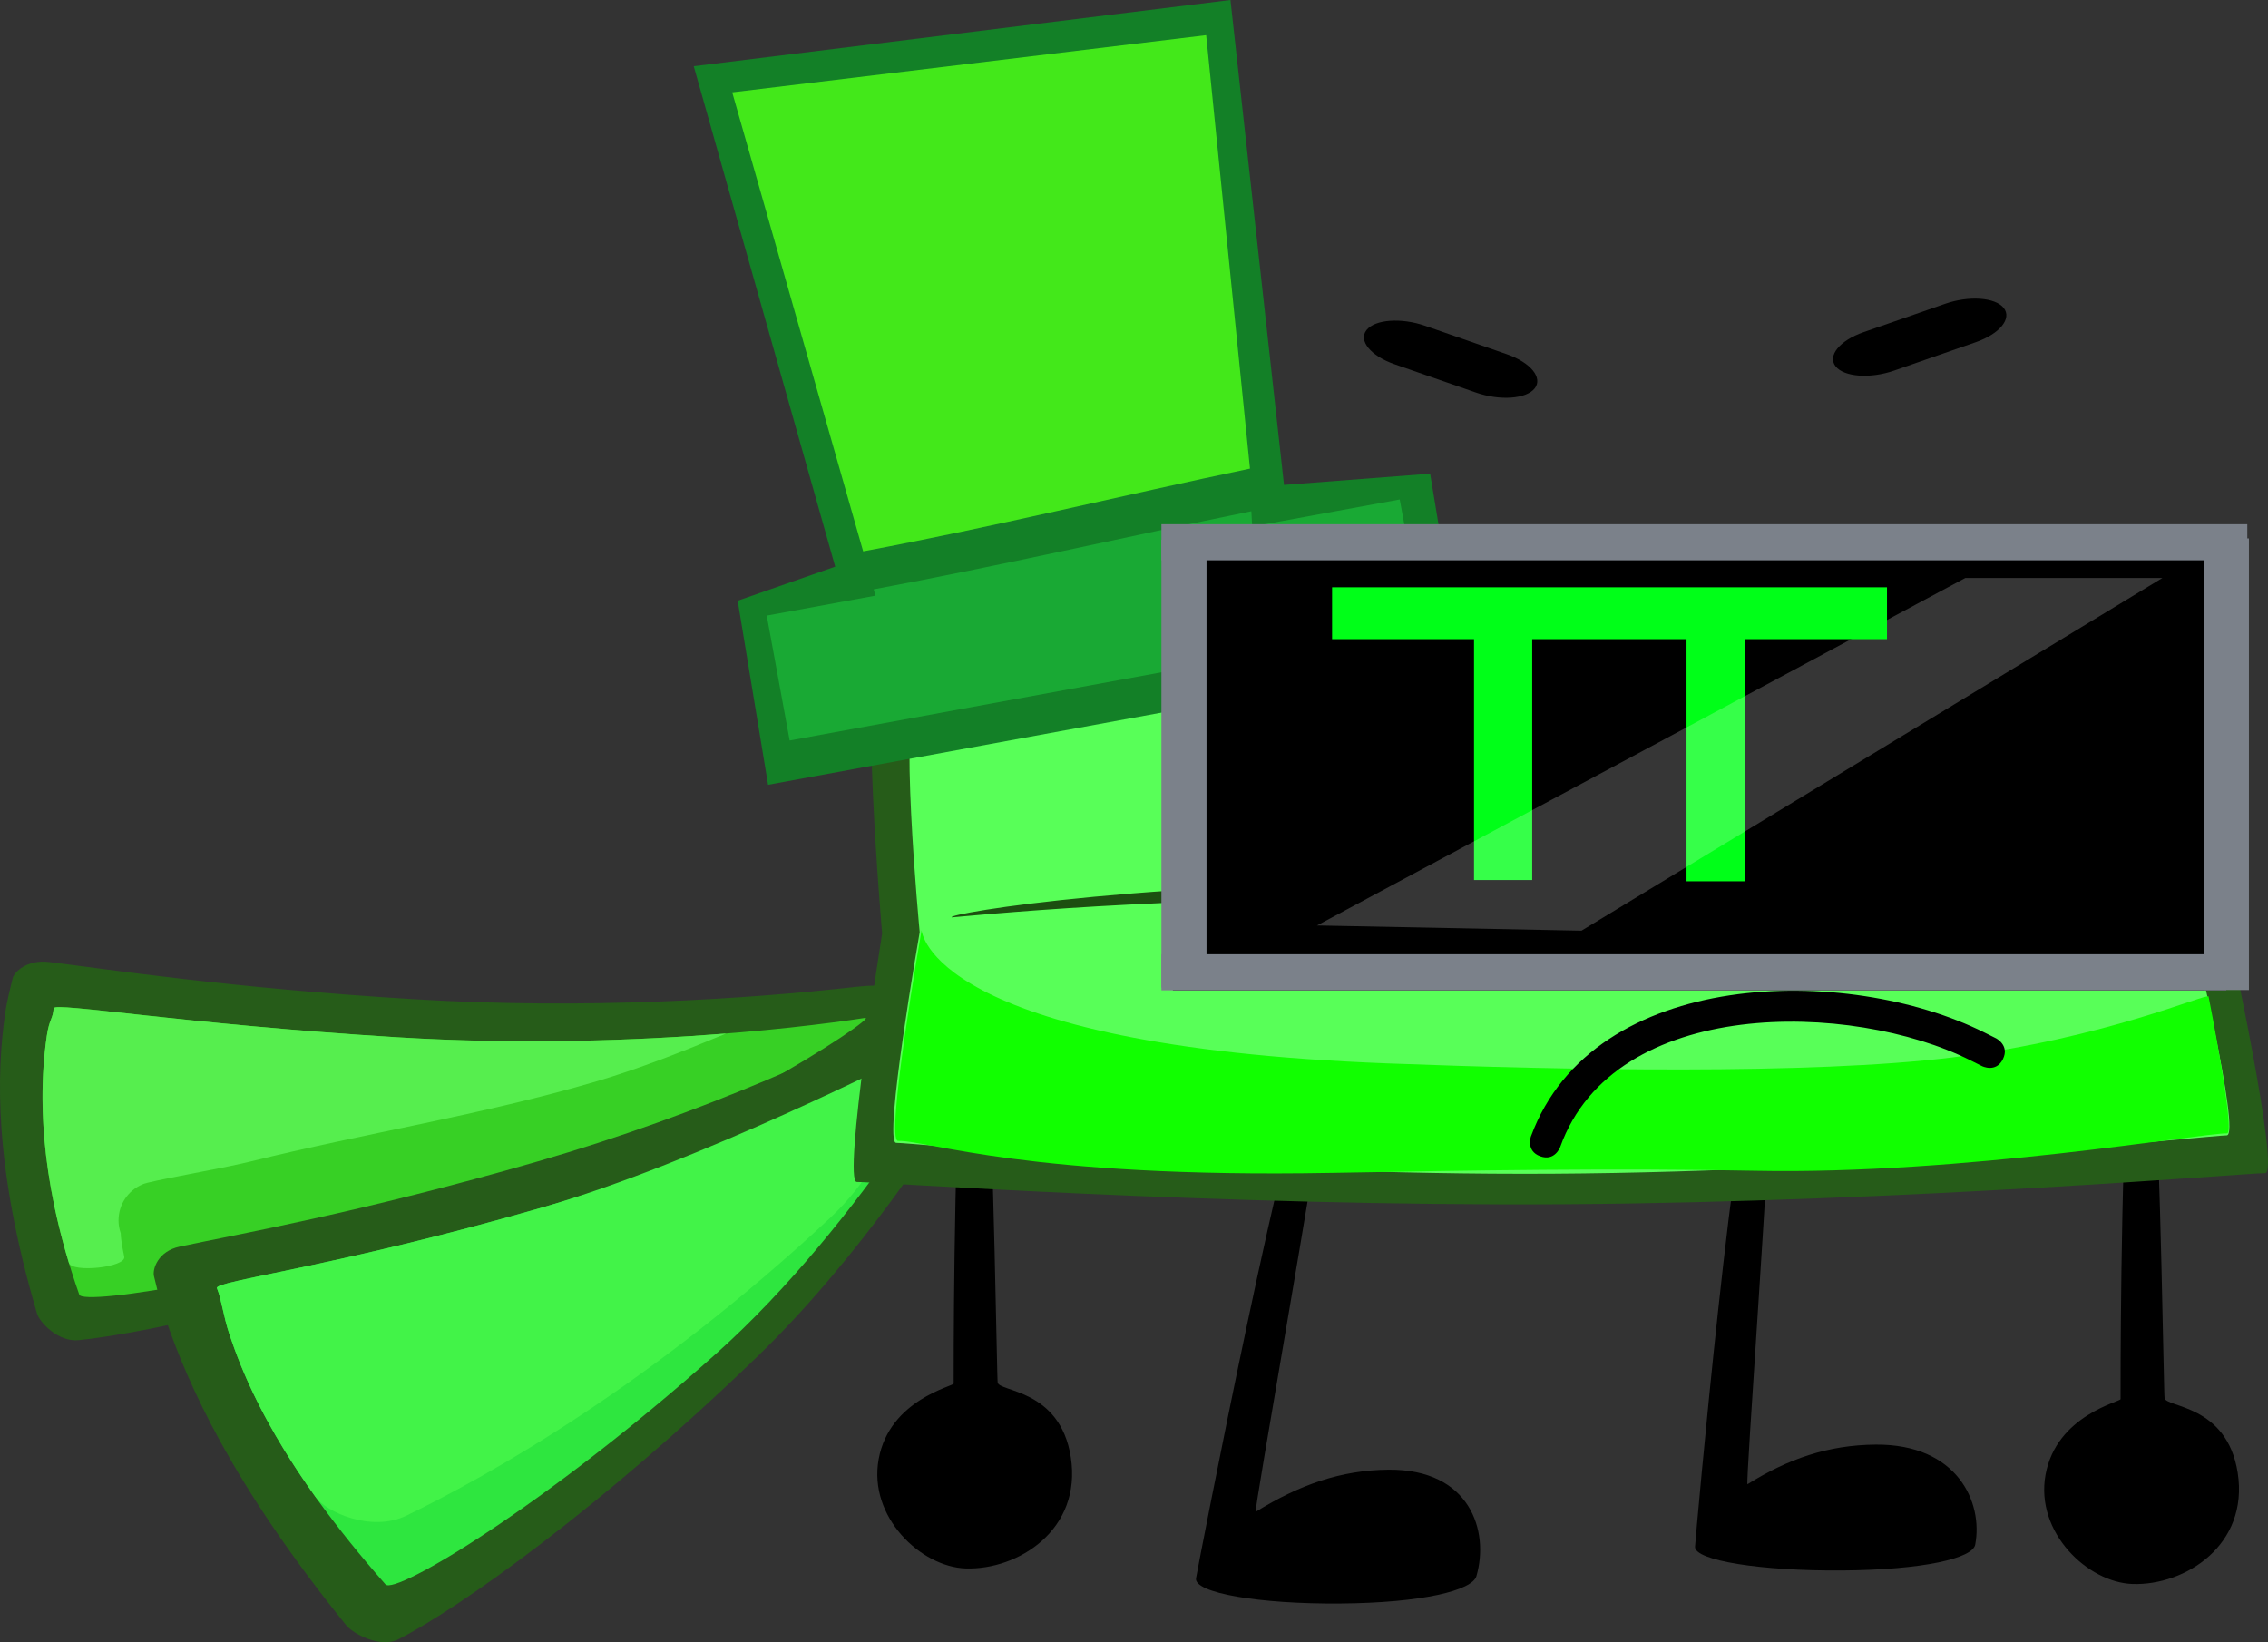
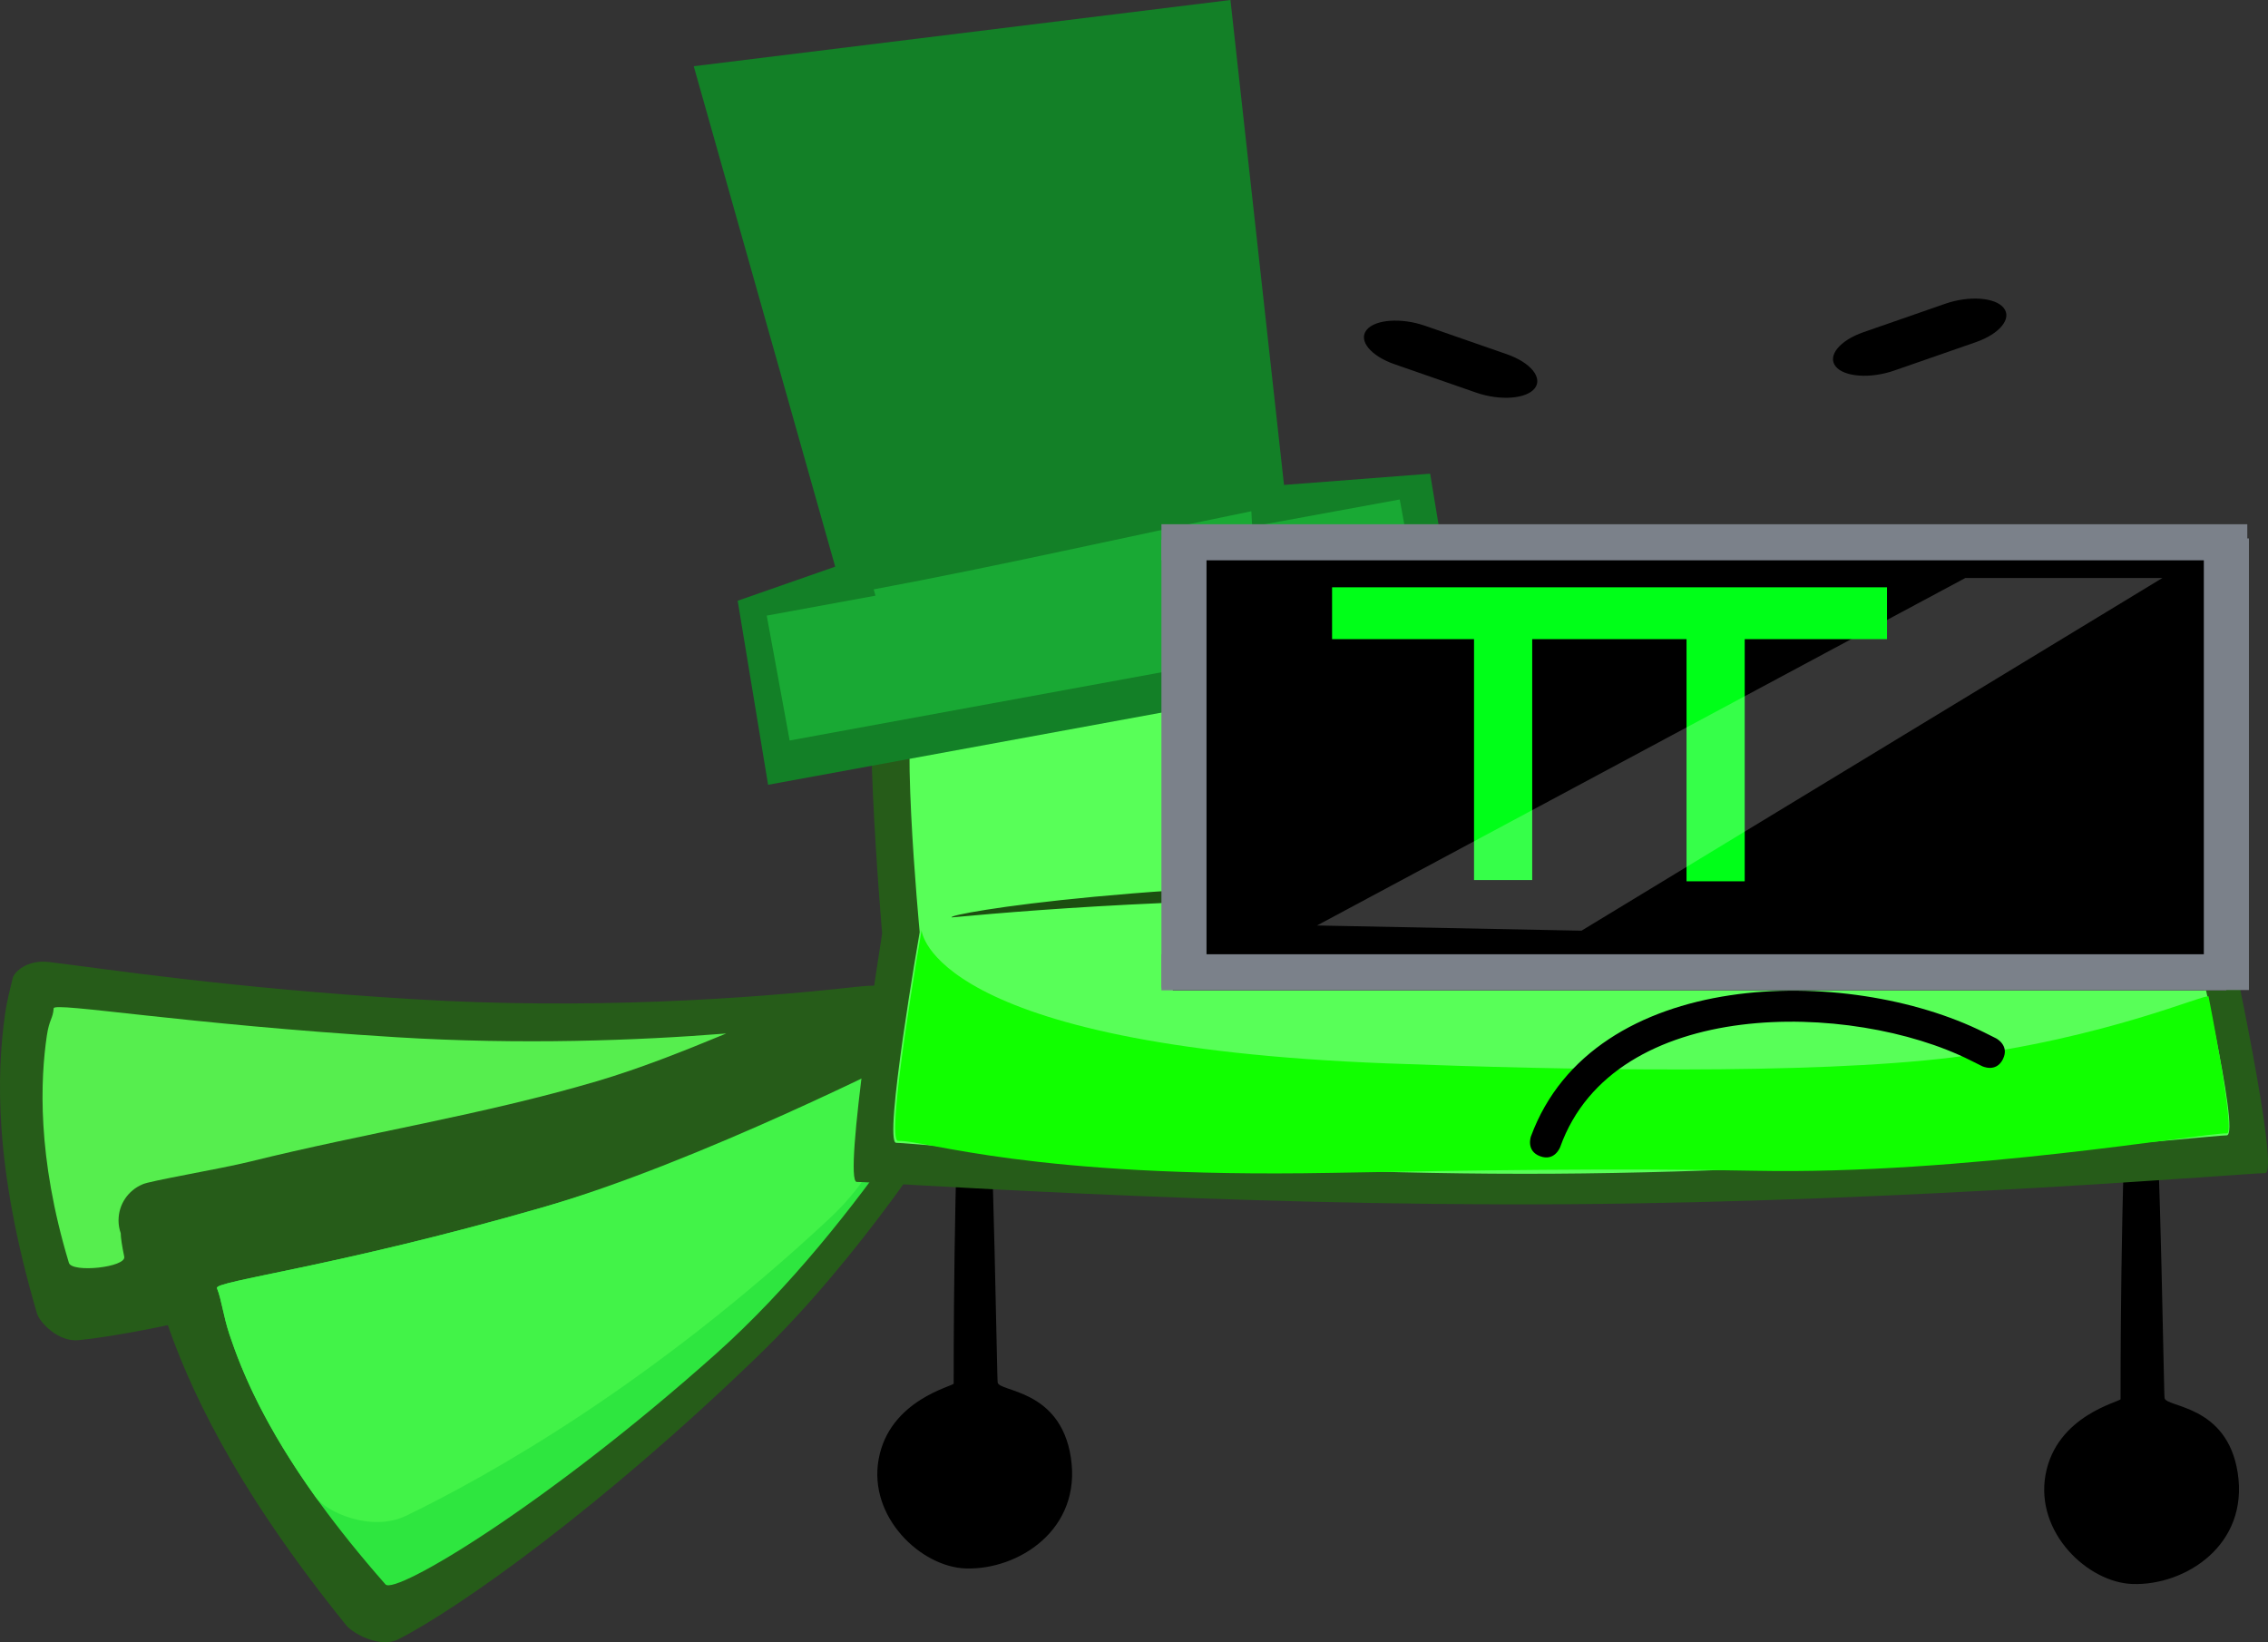
<svg xmlns="http://www.w3.org/2000/svg" viewBox="0,0,145.772,105.554" height="105.554" width="145.772" version="1.1">
  <rect x="0" y="0" width="145.772" height="105.554" fill="#333333" stroke="none" />
  <g transform="translate(-167.097,-127.223)">
    <g style="mix-blend-mode: normal" stroke-dashoffset="0" stroke-dasharray="" stroke-miterlimit="10" stroke-linejoin="miter" fill-rule="nonzero" data-paper-data="{&quot;isPaintingLayer&quot;:true}">
      <path stroke-linecap="butt" stroke-width="0" stroke="none" fill="#000000" data-paper-data="{&quot;index&quot;:null}" d="M303.393,217.151c-0.002,-0.147 -0.02,-14.777 0.521,-21.676c0.188,-2.403 0.854,-2.795 1.05,-2.784c0.142,0.008 0.429,0.521 0.561,2.488c0.445,6.646 0.651,21.921 0.696,21.89c0.033,0.632 4.013,0.39 4.701,4.816c0.724,4.654 -3.378,7.257 -6.751,7.15c-2.876,-0.091 -6.276,-3.3 -5.6,-7.024c0.697,-3.837 4.824,-4.687 4.822,-4.86z" />
      <path stroke-linecap="butt" stroke-width="0" stroke="none" fill="#000000" data-paper-data="{&quot;index&quot;:null}" d="M228.393,216.151c-0.002,-0.147 -0.02,-14.777 0.521,-21.676c0.188,-2.403 0.854,-2.795 1.05,-2.784c0.142,0.008 0.429,0.521 0.561,2.488c0.445,6.646 0.651,21.921 0.696,21.89c0.033,0.632 4.013,0.39 4.701,4.816c0.724,4.654 -3.378,7.257 -6.751,7.15c-2.876,-0.091 -6.276,-3.3 -5.6,-7.024c0.697,-3.837 4.824,-4.687 4.822,-4.86z" />
      <path stroke-linecap="butt" stroke-width="0.5" stroke="none" fill="#000000" data-paper-data="{&quot;index&quot;:null}" d="M300.351,188.703c-1.265,0 -2.291,-1.085 -2.291,-2.423c0,-1.338 1.026,-2.423 2.291,-2.423c1.265,0 2.291,1.085 2.291,2.423c0,1.338 -1.026,2.423 -2.291,2.423z" />
      <g stroke-linecap="round" stroke-width="0" stroke="none">
        <path fill="#265c19" d="M224.07,193.962c-5.564,3.605 -14.278,8.591 -22.876,11.668c-13.25,4.741 -24.457,7.271 -29.033,7.731c-1.357,0.136 -2.53,-1.185 -2.68,-1.695c-2.801,-9.506 -2.588,-15.446 -2.065,-19.226c0.126,-0.91 0.339,-1.674 0.496,-2.343c0.094,-0.398 0.929,-1.211 2.332,-1.041c3.599,0.437 11.651,1.68 23.513,2.394c11.025,0.664 21.277,-0 28.464,-0.808c3.298,-0.371 5.883,0.707 1.849,3.321z" />
-         <path fill="#37d025" d="M222.691,192.649c1.036,-0.161 -11.53,8.1 -23.831,12.049c-14.25,4.575 -26.405,6.485 -26.667,5.739c-2.788,-7.929 -2.53,-13.601 -2.089,-16.621c0.161,-1.101 0.392,-1.088 0.443,-1.784c0.03,-0.417 8.368,1.021 22.072,1.863c13.37,0.821 25.362,-0.513 30.073,-1.246z" />
        <path fill="#56ee4e" d="M174.715,205.657c0,0.291 0.05,0.571 0.142,0.831c0,0.26 0.079,0.808 0.225,1.508c0.142,0.681 -3.357,1.058 -3.557,0.394c-2.072,-6.864 -1.822,-11.822 -1.421,-14.576c0.161,-1.101 0.392,-1.088 0.443,-1.784c0.03,-0.417 8.368,1.021 22.072,1.863c7.954,0.488 15.42,0.214 21.156,-0.242c-2.769,1.144 -5.55,2.254 -8.342,3.076c-7.362,2.168 -14.837,3.318 -22.253,5.155c-1.917,0.475 -6.567,1.255 -6.936,1.47c-0.897,0.379 -1.527,1.268 -1.527,2.304z" />
      </g>
      <g stroke-linecap="round" stroke-width="0" stroke="none">
        <g data-paper-data="{&quot;index&quot;:null}">
          <path fill="#265c19" d="M231.104,194.185c-3.345,5.741 -8.917,14.031 -15.346,20.246c-9.909,9.579 -19.037,16.103 -23.055,18.156c-1.192,0.609 -2.948,-0.398 -3.346,-0.89c-7.406,-9.169 -10.211,-15.568 -11.637,-19.774c-0.343,-1.013 -0.532,-1.899 -0.724,-2.666c-0.114,-0.456 0.251,-1.608 1.639,-1.906c3.563,-0.765 11.669,-2.192 23.046,-5.485c10.574,-3.06 19.76,-7.271 26.026,-10.587c2.876,-1.522 5.821,-1.257 3.396,2.906z" />
          <path fill="#2ee63f" d="M229.159,193.257c0.88,-0.526 -6.613,12.568 -16.041,20.978c-10.921,9.743 -20.623,15.529 -21.244,14.824c-6.597,-7.493 -8.911,-12.7 -10.029,-16.068c-0.407,-1.228 -0.499,-2.216 -0.804,-2.975c-0.182,-0.454 7.667,-1.369 20.819,-5.156c12.832,-3.694 23.294,-9.213 27.299,-11.604z" />
        </g>
        <path fill="#42f348" d="M181.845,212.991c-0.407,-1.228 -0.499,-2.216 -0.804,-2.975c-0.182,-0.454 7.667,-1.369 20.819,-5.156c10.25,-2.951 23.719,-9.869 23.658,-9.781c-0.029,0.042 -0.08,5.772 -5.094,10.451c-11.46,10.694 -21.893,16.533 -27.205,19.109c-2.288,1.11 -5.176,-0.271 -5.814,-1.161c-3.291,-4.592 -4.744,-8.03 -5.56,-10.488z" />
      </g>
-       <path stroke-linecap="butt" stroke-width="0" stroke="none" fill="#000000" d="M243.969,228.67c0.048,-0.36 6.098,-31.759 7.759,-33.874c0.017,-0.022 1.026,-0.67 0.863,0.506c-0.93,6.709 -4.929,29.183 -4.786,29.094c2.798,-1.739 5.493,-2.686 8.54,-2.71c5.248,-0.042 6.484,3.942 5.648,6.84c-0.267,0.926 -3.499,1.721 -8.747,1.763c-5.248,0.042 -9.402,-0.683 -9.278,-1.619z" />
-       <path stroke-linecap="butt" stroke-width="0" stroke="none" fill="#000000" d="M276.043,226.643c0.008,-0.339 2.63,-29.87 4.06,-31.859c0.015,-0.021 0.953,-0.63 0.918,0.476c-0.197,6.31 -1.742,27.447 -1.609,27.363c2.608,-1.636 5.2,-2.526 8.244,-2.549c5.244,-0.04 6.915,3.707 6.395,6.433c-0.166,0.871 -3.311,1.619 -8.554,1.658c-5.244,0.04 -9.477,-0.642 -9.455,-1.522z" />
      <g stroke-width="0" stroke="none">
        <path stroke-linecap="round" fill="#265c19" d="M310.318,169.683c1.194,-0.098 -0.012,17.394 -0.012,17.394c0,0 3.386,15.578 2.375,15.548c-0.833,-0.024 -22.926,1.857 -45.079,2c-22.189,0.143 -44.436,-1.453 -45.434,-1.433c-0.925,0.019 1.627,-15.968 1.627,-15.968c0,0 -1.555,-17.911 -0.056,-17.782c0,0 27.543,-3.379 43.323,-3.274c15.78,0.106 36.364,4.081 43.255,3.515z" />
        <path stroke-linecap="round" fill="#58ff58" d="M308.022,172.265c1.107,-0.083 -0.011,14.749 -0.011,14.749c0,0 3.141,13.209 2.203,13.184c-0.779,-0.021 -22.247,2.343 -43.354,2.465c-20.791,0.12 -41.224,-2.001 -42.161,-1.984c-0.858,0.016 1.509,-13.541 1.509,-13.541c0,0 -1.442,-15.188 -0.052,-15.078c0,0 25.853,-2.694 40.49,-2.605c14.637,0.09 34.983,3.29 41.375,2.809z" />
        <path stroke-linecap="round" fill="#11ff00" d="M310.233,200.071c-1.546,-0.041 -16.929,2.667 -30.282,2.402c-8.959,-0.178 -18.469,-0.025 -27.298,0.136c-19.376,0.353 -25.942,-2.091 -27.831,-2.056c-0.858,0.016 1.509,-13.541 1.509,-13.541c0,0 0.457,7.442 29.948,8.561c11.341,0.431 27.26,0.735 36.307,-0.385c9.89,-1.224 16.406,-4.178 16.464,-3.91c0,0 1.75,8.807 1.182,8.792z" />
        <path stroke-linecap="butt" fill="#1c4f10" data-paper-data="{&quot;index&quot;:null}" d="M305.543,186.875c-11.508,0.073 -24.773,-1.535 -42.025,-1.857c-17.154,-0.321 -29.017,0.59 -35.252,1.17c-0.42,-0.227 13.067,-2.552 35.425,-2.279c14.714,0.179 42.233,2.739 41.852,2.967z" />
      </g>
      <path stroke-linecap="butt" stroke-width="0" stroke="none" fill="#000000" d="M256.722,150.631c-1.533,-0.533 -2.334,-1.518 -1.79,-2.199v0c0.544,-0.681 2.228,-0.802 3.761,-0.269l5.252,1.827c1.533,0.533 2.334,1.518 1.79,2.199v0c-0.544,0.681 -2.228,0.802 -3.761,0.269z" />
      <path stroke-linecap="butt" stroke-width="0" stroke="none" fill="#000000" data-paper-data="{&quot;index&quot;:null}" d="M288.841,151.042c-1.533,0.533 -3.217,0.413 -3.761,-0.269v0c-0.544,-0.681 0.257,-1.666 1.79,-2.199l5.252,-1.827c1.533,-0.533 3.217,-0.413 3.761,0.269v0c0.544,0.681 -0.257,1.666 -1.79,2.199z" />
      <path stroke-linecap="butt" stroke-width="0" stroke="none" fill="#000000" d="M254.228,169.346c2.371,0 4.292,2.995 4.292,6.689c0,3.694 -1.922,6.689 -4.292,6.689c-2.371,0 -4.292,-2.995 -4.292,-6.689c0,-3.694 1.922,-6.689 4.292,-6.689z" />
-       <path stroke-linecap="butt" stroke-width="0" stroke="none" fill="#000000" d="M290.769,175.365c0,3.214 -1.672,5.819 -3.734,5.819c-2.062,0 -3.734,-2.605 -3.734,-5.819c0,-3.214 1.672,-5.819 3.734,-5.819c2.062,0 3.734,2.605 3.734,5.819z" />
      <g stroke-linecap="butt" stroke-width="0" stroke="#000000">
        <path fill="#138027" d="M216.464,177.665l-1.954,-11.83l6.268,-2.19l-9.092,-32.165l34.496,-4.257l3.443,31.169l9.392,-0.723l1.954,11.83z" />
-         <path fill="#43e81a" d="M214.159,133.159l30.462,-3.674l2.816,27.858c-8.298,1.736 -16.516,3.764 -24.862,5.318z" />
        <path fill="#19a934" d="M217.851,174.818l-1.473,-8.027l6.989,-1.282l-0.116,-0.405c8.139,-1.515 16.175,-3.372 24.274,-5.02l0.053,0.983l9.485,-1.74l1.473,8.027z" />
      </g>
      <path stroke-linecap="butt" stroke-width="0" stroke="#000000" fill="#000000" d="M242.48,190.875v-27.882h67.714v27.882z" />
      <path stroke-linecap="butt" stroke-width="0" stroke="#000000" fill="#7b818a" d="M241.746,190.696v-28.782h2.898v28.782z" />
      <path stroke-linecap="butt" stroke-width="0" stroke="#000000" fill="#7b818a" d="M308.745,190.857v-29.027h2.898v29.027z" />
      <path stroke-linecap="butt" stroke-width="0" stroke="#000000" fill="#7b818a" d="M241.746,190.875v-2.318h68.448v2.318z" />
      <path stroke-linecap="butt" stroke-width="0" stroke="#000000" fill="#7b818a" d="M241.746,163.236v-2.318h69.793v2.318z" />
      <path stroke-linecap="butt" stroke-width="0" stroke="none" fill="#00ff18" d="M261.838,183.787v-16.528h3.739v16.528z" />
      <path stroke-linecap="butt" stroke-width="0" stroke="none" fill="#00ff18" d="M275.496,183.868v-16.528h3.739v16.528z" />
      <path stroke-linecap="butt" stroke-width="0" stroke="#000000" fill="#ffffff" fill-opacity="0.213" d="M251.744,186.708l41.667,-22.333h12.667l-37.333,22.667z" />
      <path stroke-linecap="butt" stroke-width="0.5" stroke="none" fill="#000000" d="M295.832,195.301c-0.447,0.894 -1.342,0.447 -1.342,0.447l-0.75,-0.375c-7.603,-3.811 -22.89,-4.138 -26.363,5.572c0,0 -0.342,0.94 -1.282,0.598c-0.94,-0.342 -0.598,-1.282 -0.598,-1.282c4.013,-10.881 20.349,-11.061 29.137,-6.678l0.75,0.375c0,0 0.894,0.447 0.447,1.342z" />
      <path stroke-linecap="butt" stroke-width="0" stroke="none" fill="#00ff18" d="M252.714,168.304v-3.333h35.667v3.333z" />
    </g>
  </g>
</svg>